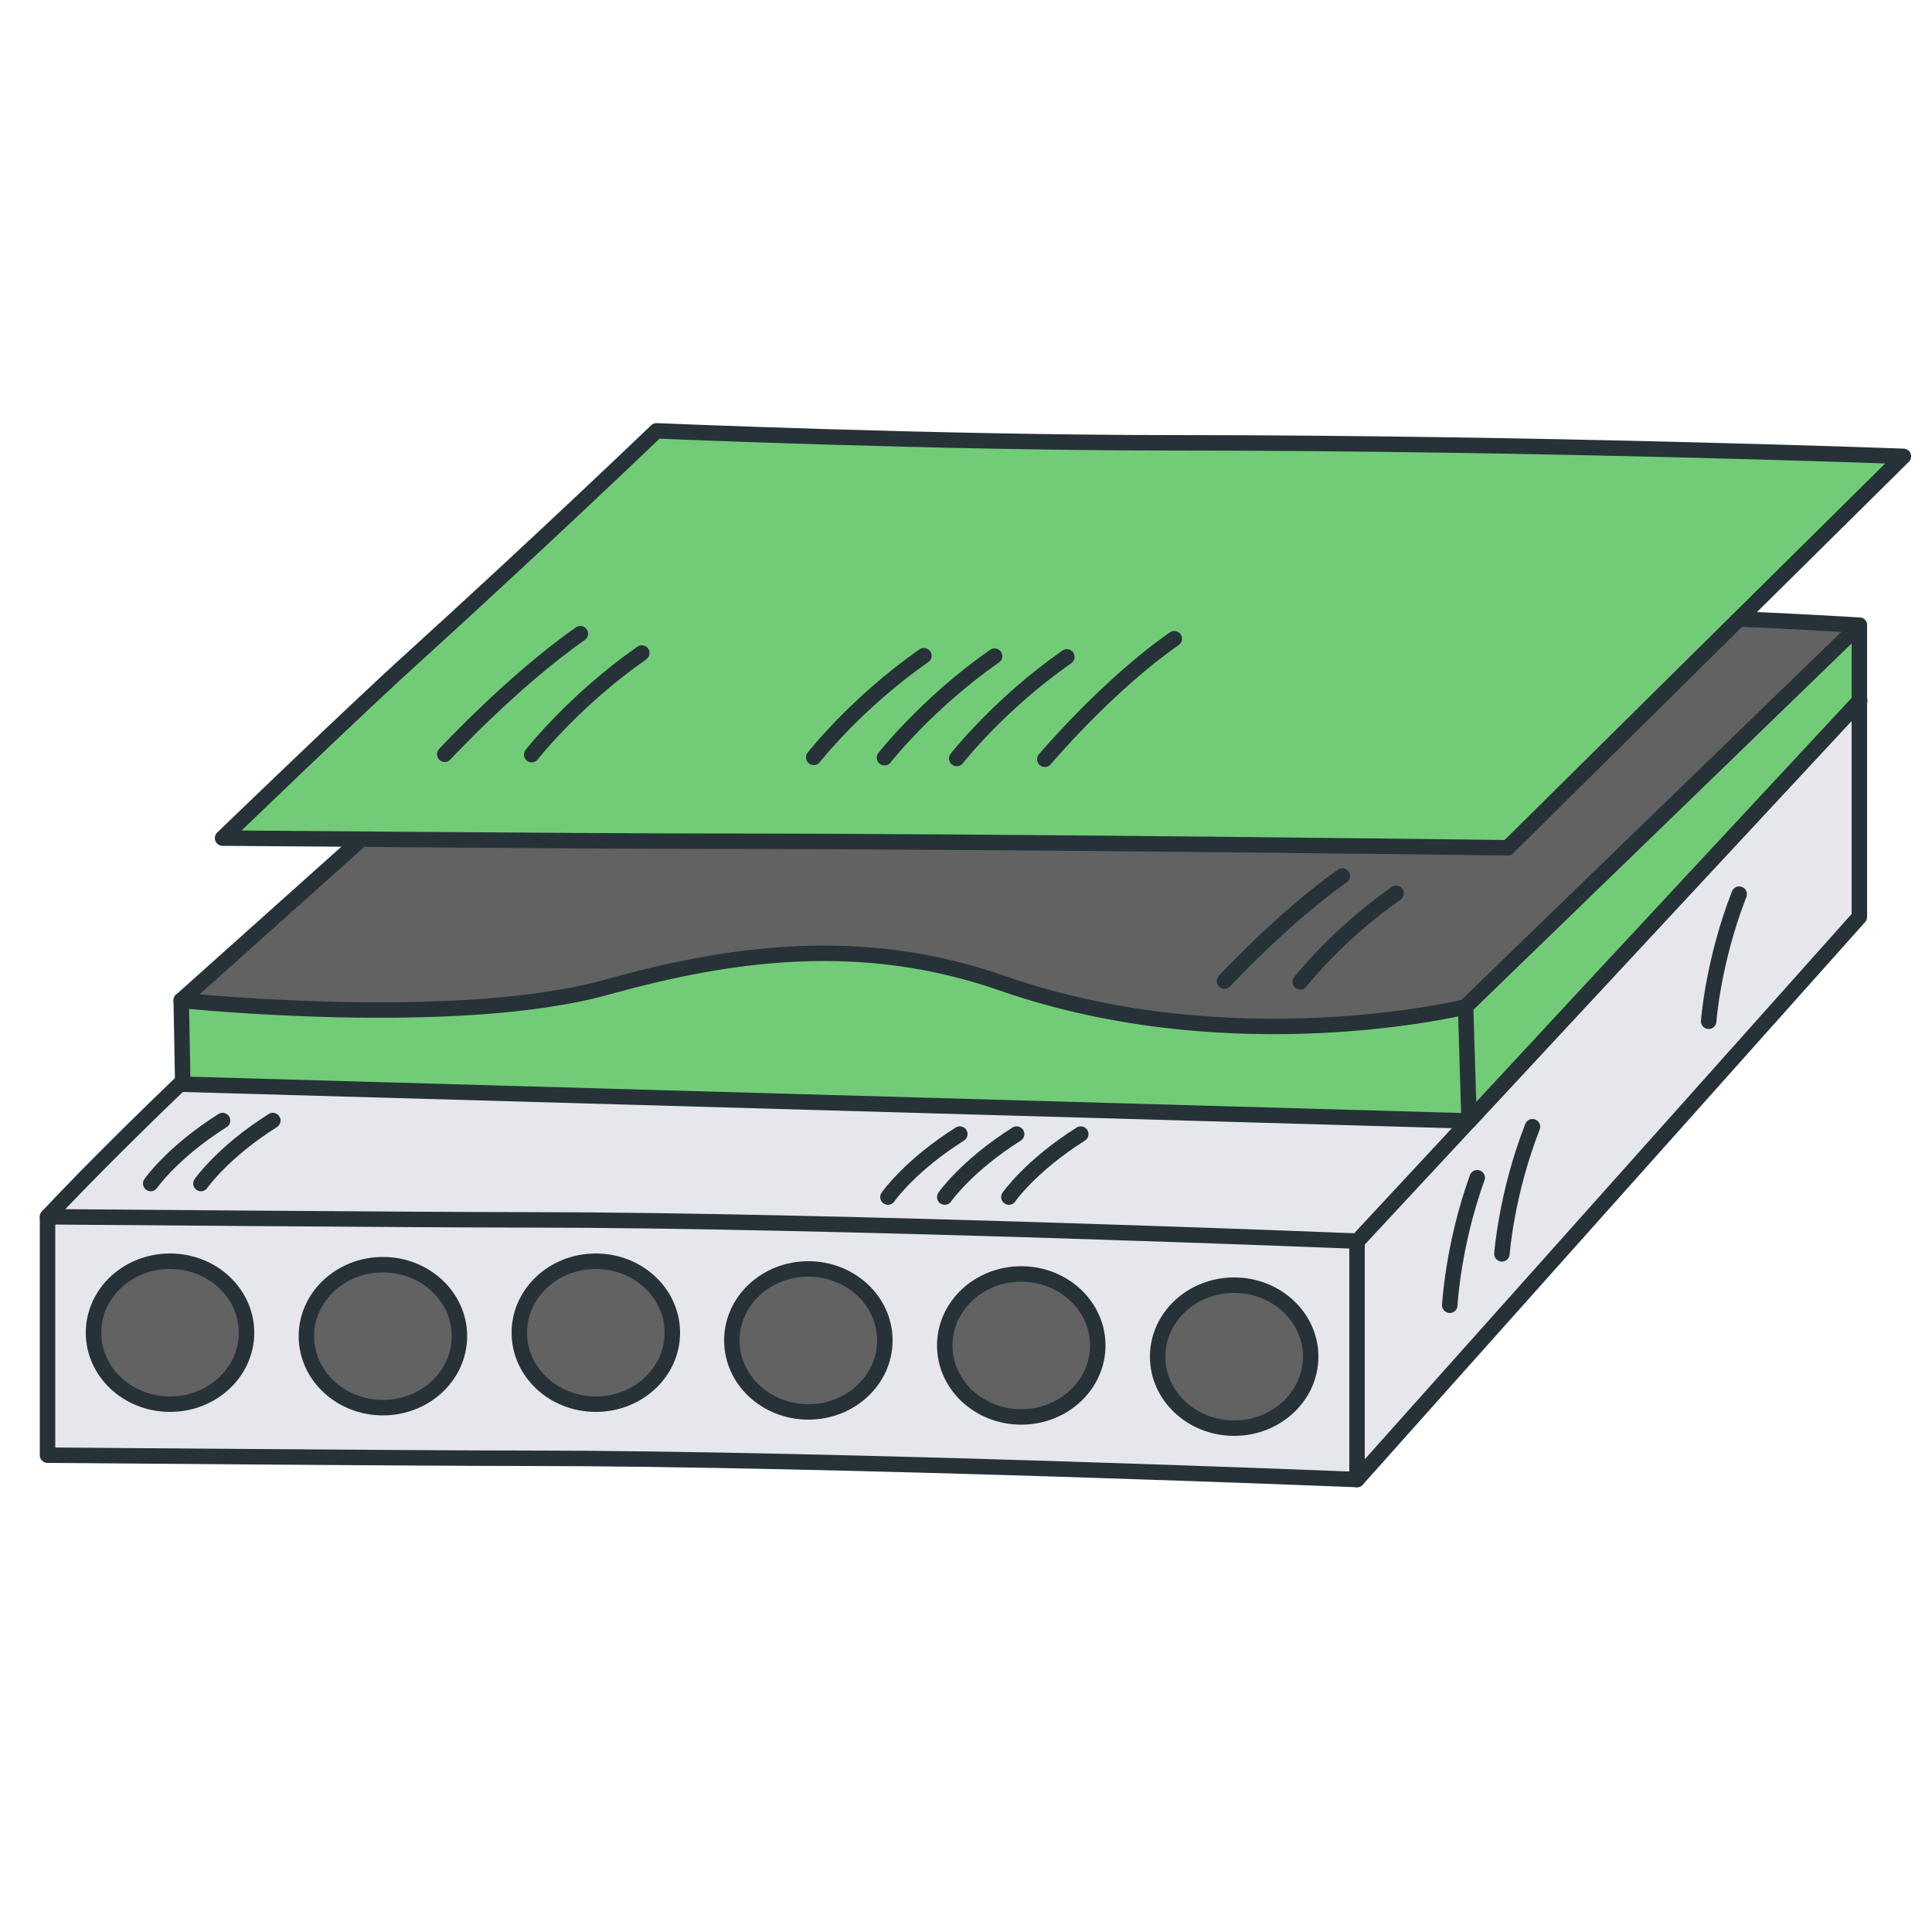
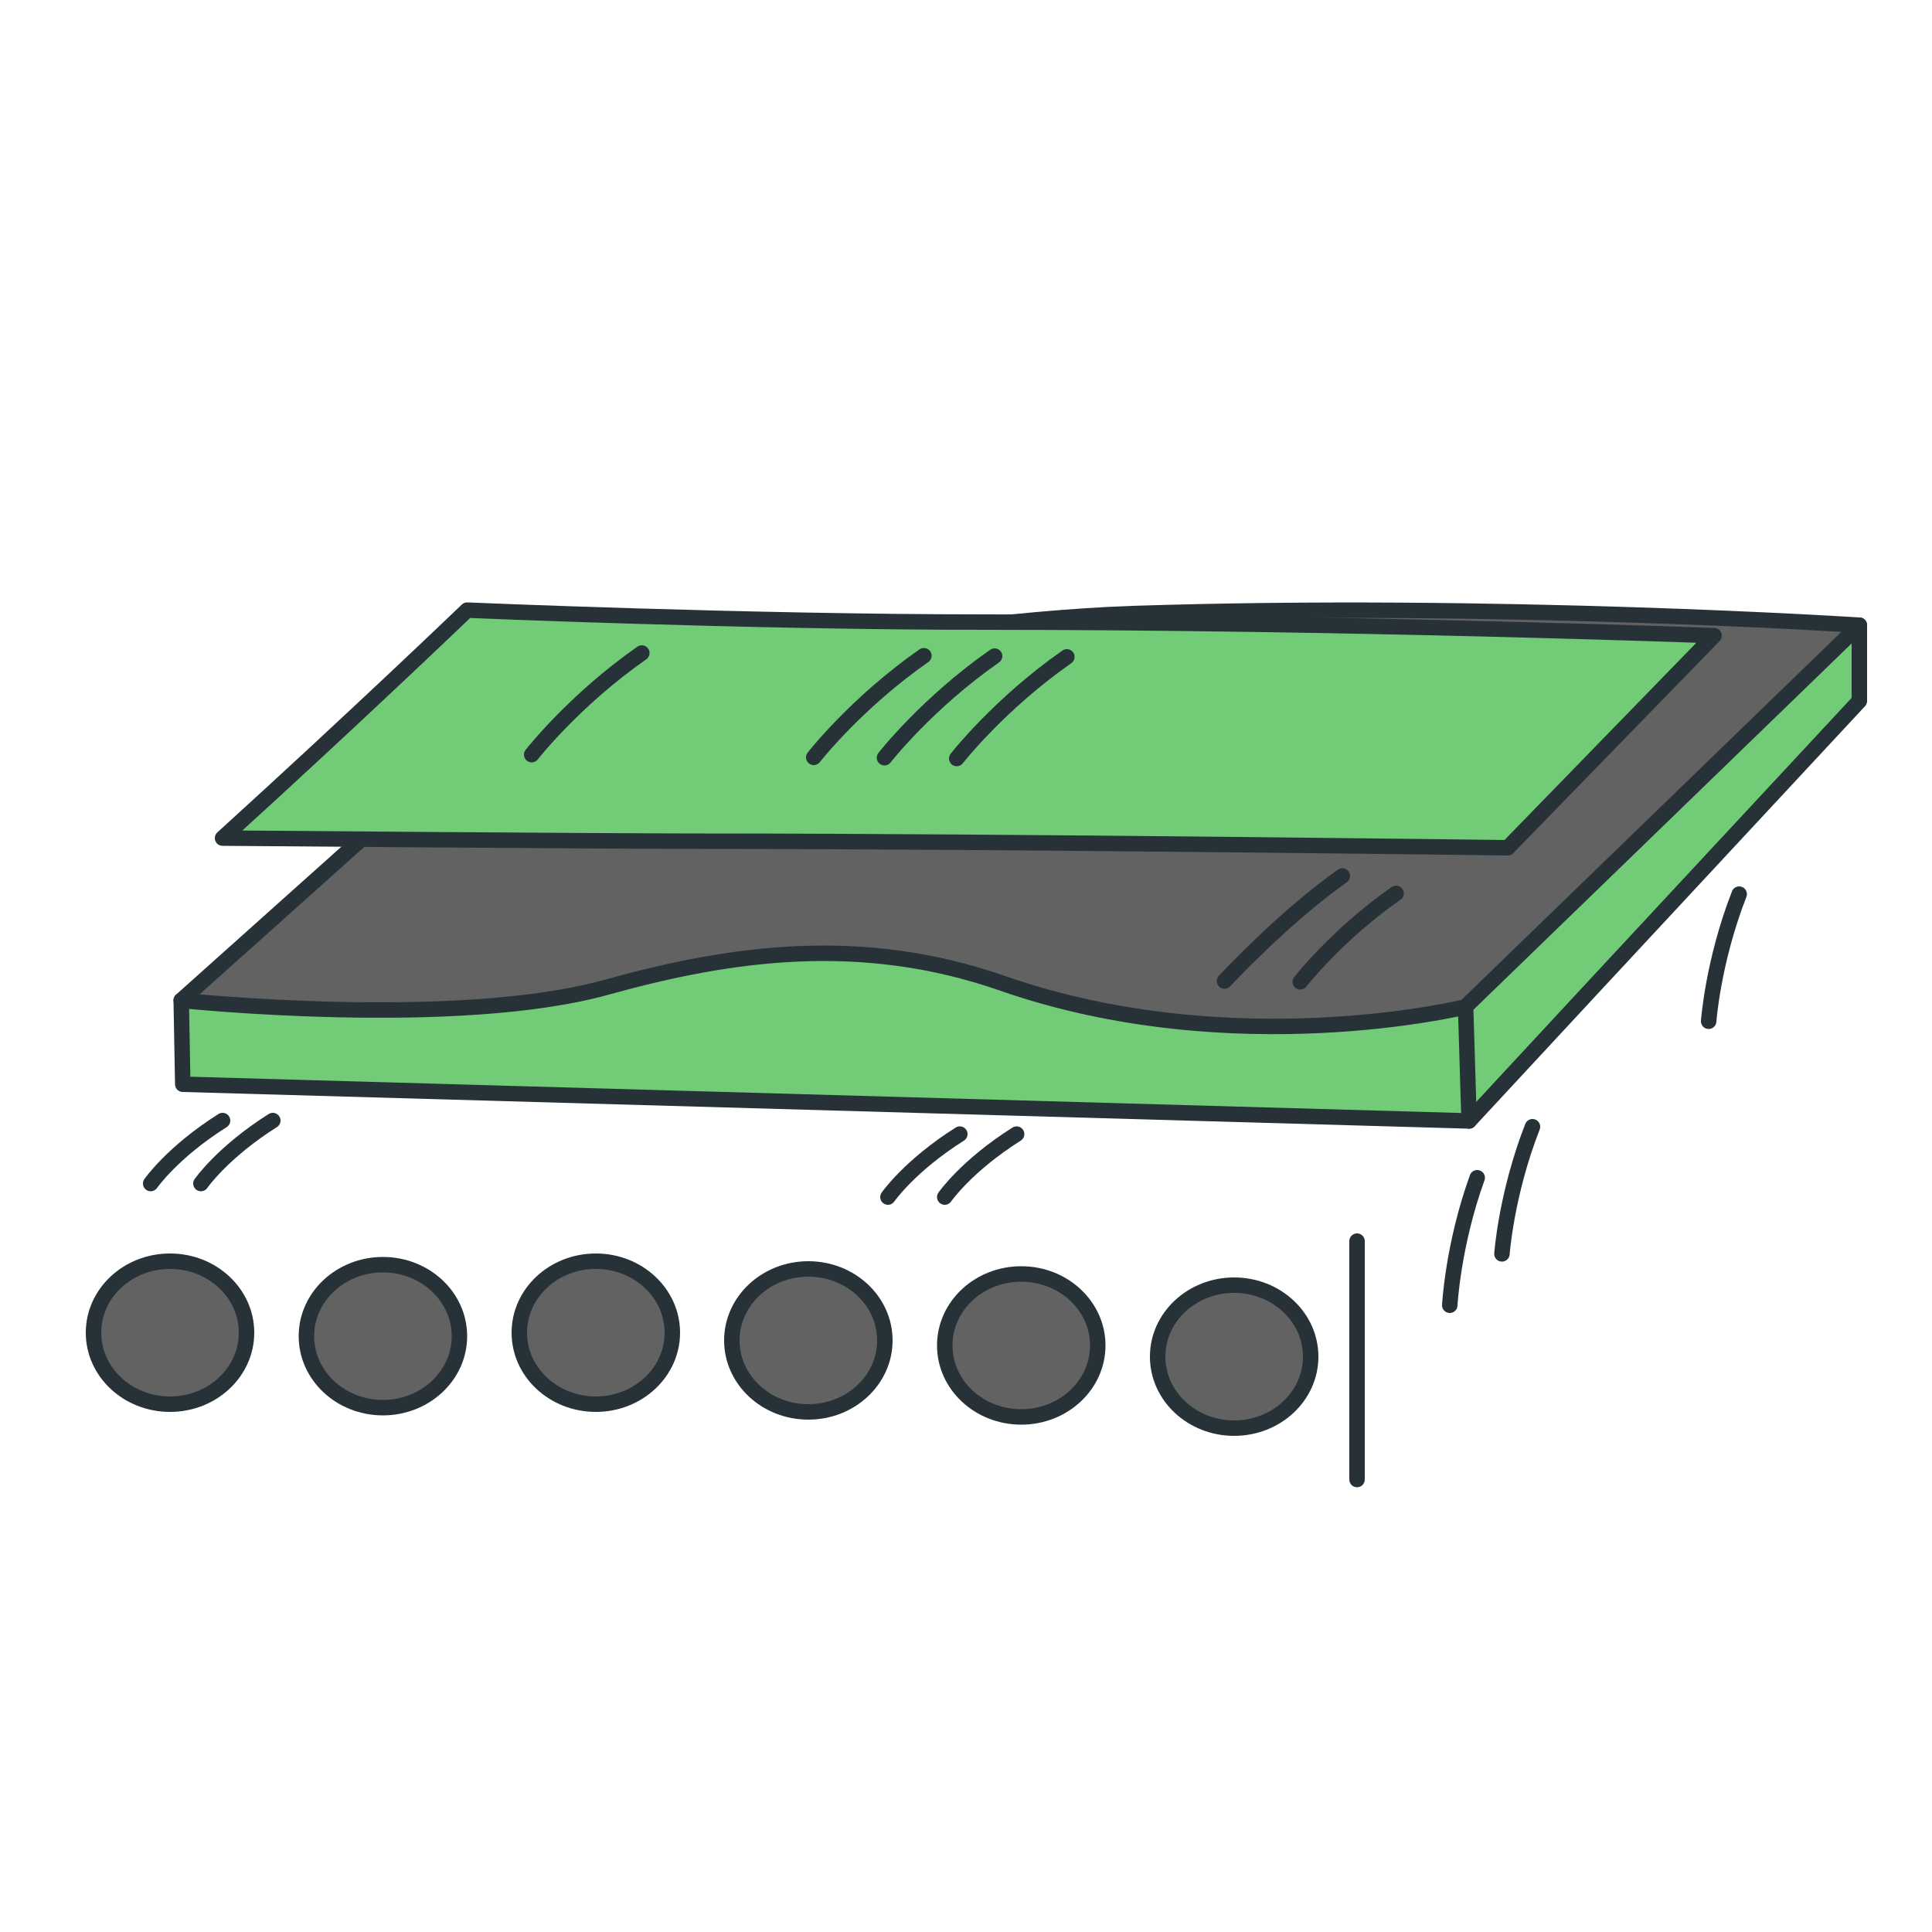
<svg xmlns="http://www.w3.org/2000/svg" version="1.1" id="Слой_1" x="0px" y="0px" viewBox="0 0 500 500" xml:space="preserve">
  <g>
    <g>
      <g>
-         <path fill="#E5E7EC" stroke="#263238" stroke-width="4" stroke-linecap="round" stroke-linejoin="round" stroke-miterlimit="10" d=" M12.3,376.6v-61.7c35.2-32,147.1-87.1,147.1-87.1s260.5-44.4,321.8-46.4v55.9l-130,145.6c0,0-136-5.5-214.9-5.5 C109.7,377.4,12.3,376.6,12.3,376.6z" />
-       </g>
+         </g>
      <g>
-         <path fill="#E5E7EC" stroke="#263238" stroke-width="4" stroke-linecap="round" stroke-linejoin="round" stroke-miterlimit="10" d=" M12.3,314.9c0,0,22.8-24.9,72.6-70.1c35.2-32,74.6-69.2,74.6-69.2s72.7,5.2,134,3.1c94.5-3.1,187.8,2.7,187.8,2.7l-130,139.8 c0,0-136-5.5-214.9-5.5C109.7,315.7,12.3,314.9,12.3,314.9z" />
-       </g>
+         </g>
      <polygon fill="#72CC77" stroke="#263238" stroke-width="4" stroke-linejoin="round" stroke-miterlimit="10" points="46.9,258.9 47.3,280.6 380.2,290.1 413.6,254.1 481.2,181.4 481.2,161.8 " />
      <path fill="#626262" stroke="#263238" stroke-width="4" stroke-linejoin="round" stroke-miterlimit="10" d="M46.9,258.9l86.6-77.5 c0,0,98.2-20.5,159.5-22.6c94.5-3.1,188.2,3,188.2,3l-102,98.8c0,0-59.9,14.7-119.7-6.1c-36.6-12.8-70.4-7.9-102.2,0.9 C118.3,266.4,46.9,258.9,46.9,258.9z" />
      <ellipse fill="#626262" stroke="#263238" stroke-width="4" stroke-linejoin="round" stroke-miterlimit="10" cx="44" cy="344.9" rx="19.8" ry="18.5" />
      <ellipse fill="#626262" stroke="#263238" stroke-width="4" stroke-linejoin="round" stroke-miterlimit="10" cx="99.1" cy="345.8" rx="19.8" ry="18.5" />
      <ellipse fill="#626262" stroke="#263238" stroke-width="4" stroke-linejoin="round" stroke-miterlimit="10" cx="154.2" cy="344.9" rx="19.8" ry="18.5" />
      <ellipse fill="#626262" stroke="#263238" stroke-width="4" stroke-linejoin="round" stroke-miterlimit="10" cx="209.2" cy="346.9" rx="19.8" ry="18.5" />
      <ellipse fill="#626262" stroke="#263238" stroke-width="4" stroke-linejoin="round" stroke-miterlimit="10" cx="264.3" cy="348.2" rx="19.8" ry="18.5" />
      <ellipse fill="#626262" stroke="#263238" stroke-width="4" stroke-linejoin="round" stroke-miterlimit="10" cx="319.4" cy="351.1" rx="19.8" ry="18.5" />
      <line fill="none" stroke="#263238" stroke-width="4" stroke-linecap="round" stroke-linejoin="round" stroke-miterlimit="10" x1="351.2" y1="321.2" x2="351.2" y2="382.9" />
-       <path fill="#72CC77" stroke="#263238" stroke-width="4" stroke-linejoin="round" stroke-miterlimit="10" d="M57.6,216.9 c0,0,34.8-33.6,49-46.4c35.2-32,63.3-59,63.3-59s72.3,3.1,134,3.1c94.5,0,188.7,3.5,188.7,3.5L390.2,219.4 c0,0-129.6-1.7-208.6-1.7C155,217.7,57.6,216.9,57.6,216.9z" />
+       <path fill="#72CC77" stroke="#263238" stroke-width="4" stroke-linejoin="round" stroke-miterlimit="10" d="M57.6,216.9 c35.2-32,63.3-59,63.3-59s72.3,3.1,134,3.1c94.5,0,188.7,3.5,188.7,3.5L390.2,219.4 c0,0-129.6-1.7-208.6-1.7C155,217.7,57.6,216.9,57.6,216.9z" />
    </g>
-     <path fill="none" stroke="#263238" stroke-width="4" stroke-linecap="round" stroke-linejoin="round" stroke-miterlimit="10" d=" M115.1,195.2c0,0,17.6-19,35.1-31.2" />
    <path fill="none" stroke="#263238" stroke-width="4" stroke-linecap="round" stroke-linejoin="round" stroke-miterlimit="10" d=" M137.6,195.3c0,0,11-14.1,28.5-26.3" />
    <path fill="none" stroke="#263238" stroke-width="4" stroke-linecap="round" stroke-linejoin="round" stroke-miterlimit="10" d=" M316.9,253.9c0,0,15.3-16.5,30.5-27.2" />
    <path fill="none" stroke="#263238" stroke-width="4" stroke-linecap="round" stroke-linejoin="round" stroke-miterlimit="10" d=" M336.5,254.1c0,0,9.6-12.3,24.8-22.9" />
    <path fill="none" stroke="#263238" stroke-width="4" stroke-linecap="round" stroke-linejoin="round" stroke-miterlimit="10" d=" M375.2,337.8c0,0,0.8-15.6,7.1-33" />
    <path fill="none" stroke="#263238" stroke-width="4" stroke-linecap="round" stroke-linejoin="round" stroke-miterlimit="10" d=" M39,306.3c0,0,5.6-8.1,18.6-16.3" />
    <path fill="none" stroke="#263238" stroke-width="4" stroke-linecap="round" stroke-linejoin="round" stroke-miterlimit="10" d=" M52,306.3c0,0,5.6-8.1,18.6-16.3" />
    <path fill="none" stroke="#263238" stroke-width="4" stroke-linecap="round" stroke-linejoin="round" stroke-miterlimit="10" d=" M229.8,309.8c0,0,5.6-8.1,18.6-16.3" />
    <path fill="none" stroke="#263238" stroke-width="4" stroke-linecap="round" stroke-linejoin="round" stroke-miterlimit="10" d=" M244.5,309.8c0,0,5.6-8.1,18.6-16.3" />
-     <path fill="none" stroke="#263238" stroke-width="4" stroke-linecap="round" stroke-linejoin="round" stroke-miterlimit="10" d=" M261.1,309.8c0,0,5.6-8.1,18.6-16.3" />
    <path fill="none" stroke="#263238" stroke-width="4" stroke-linecap="round" stroke-linejoin="round" stroke-miterlimit="10" d=" M388.7,324.5c0,0,1.1-15.5,7.9-32.9" />
    <path fill="none" stroke="#263238" stroke-width="4" stroke-linecap="round" stroke-linejoin="round" stroke-miterlimit="10" d=" M442.2,264.3c0,0,1.1-15.5,7.9-32.9" />
    <path fill="none" stroke="#263238" stroke-width="4" stroke-linecap="round" stroke-linejoin="round" stroke-miterlimit="10" d=" M228.9,196.1c0,0,11-14.1,28.5-26.3" />
    <path fill="none" stroke="#263238" stroke-width="4" stroke-linecap="round" stroke-linejoin="round" stroke-miterlimit="10" d=" M210.6,196c0,0,11-14.1,28.5-26.3" />
    <path fill="none" stroke="#263238" stroke-width="4" stroke-linecap="round" stroke-linejoin="round" stroke-miterlimit="10" d=" M247.6,196.3c0,0,11-14.1,28.5-26.3" />
-     <path fill="none" stroke="#263238" stroke-width="4" stroke-linecap="round" stroke-linejoin="round" stroke-miterlimit="10" d=" M270.4,196.5c0,0,16-19,33.5-31.2" />
    <line fill="none" stroke="#263238" stroke-width="4" stroke-linecap="round" stroke-linejoin="round" stroke-miterlimit="10" x1="379.3" y1="260.6" x2="380.2" y2="290.1" />
  </g>
</svg>